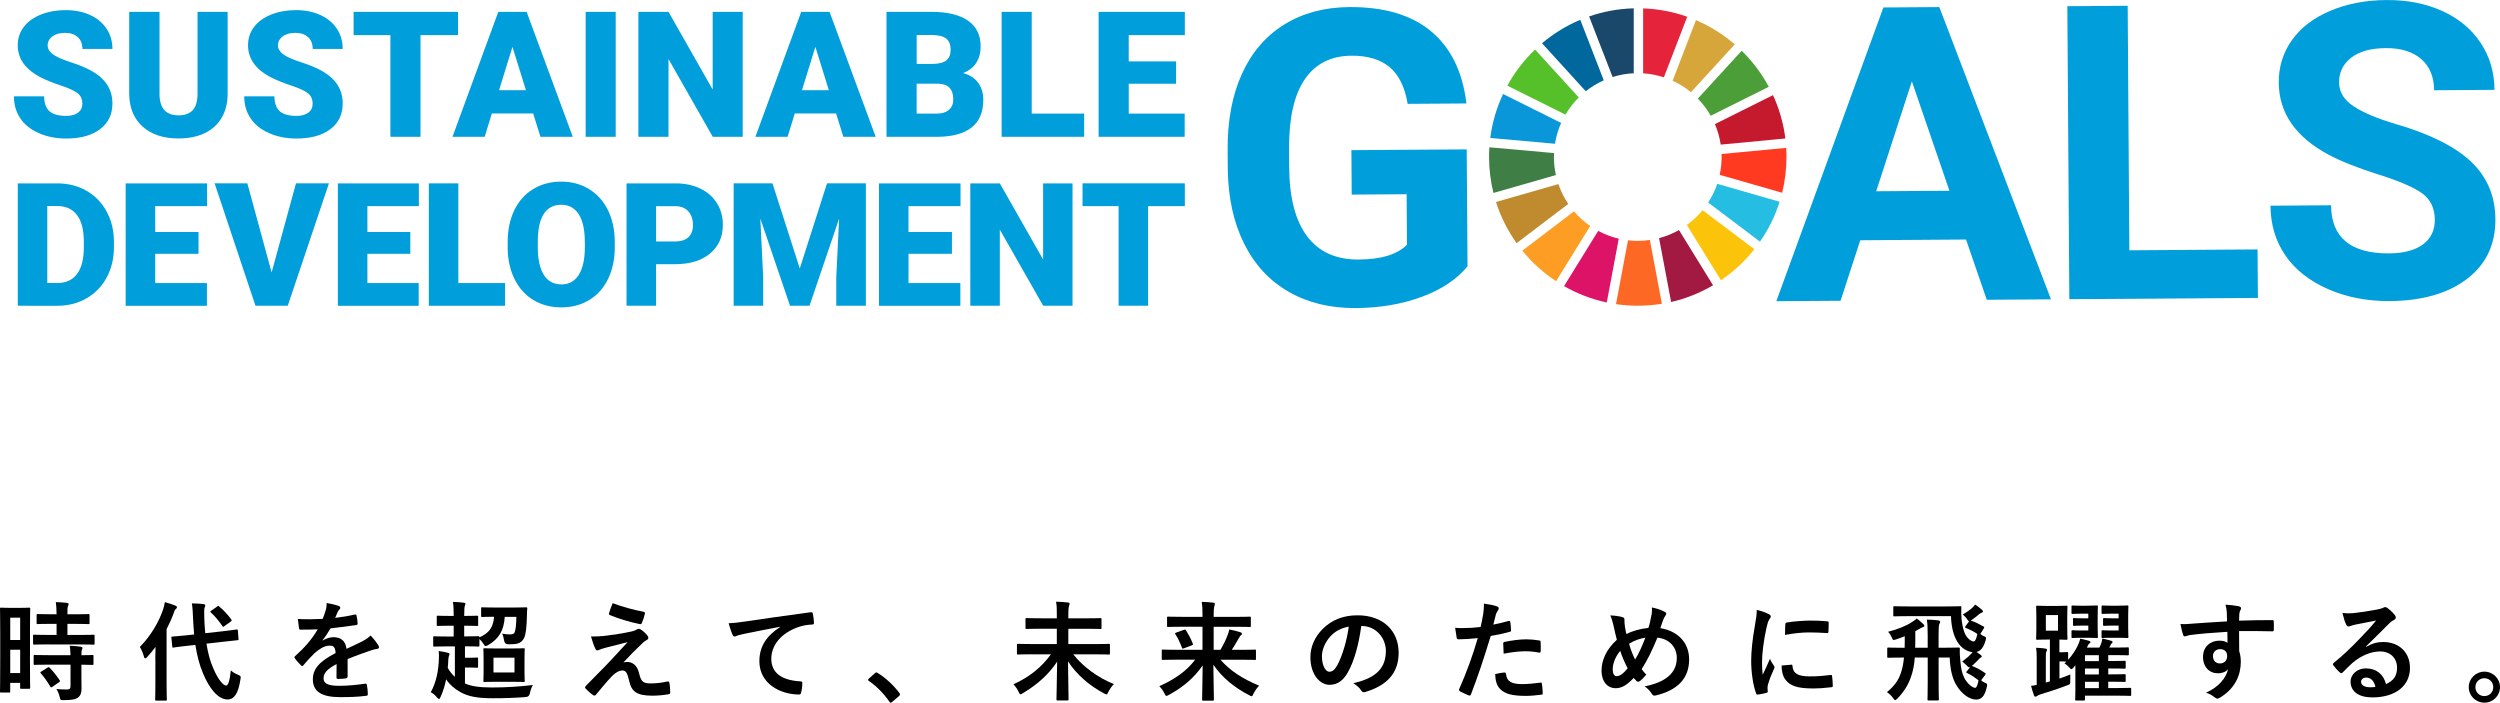
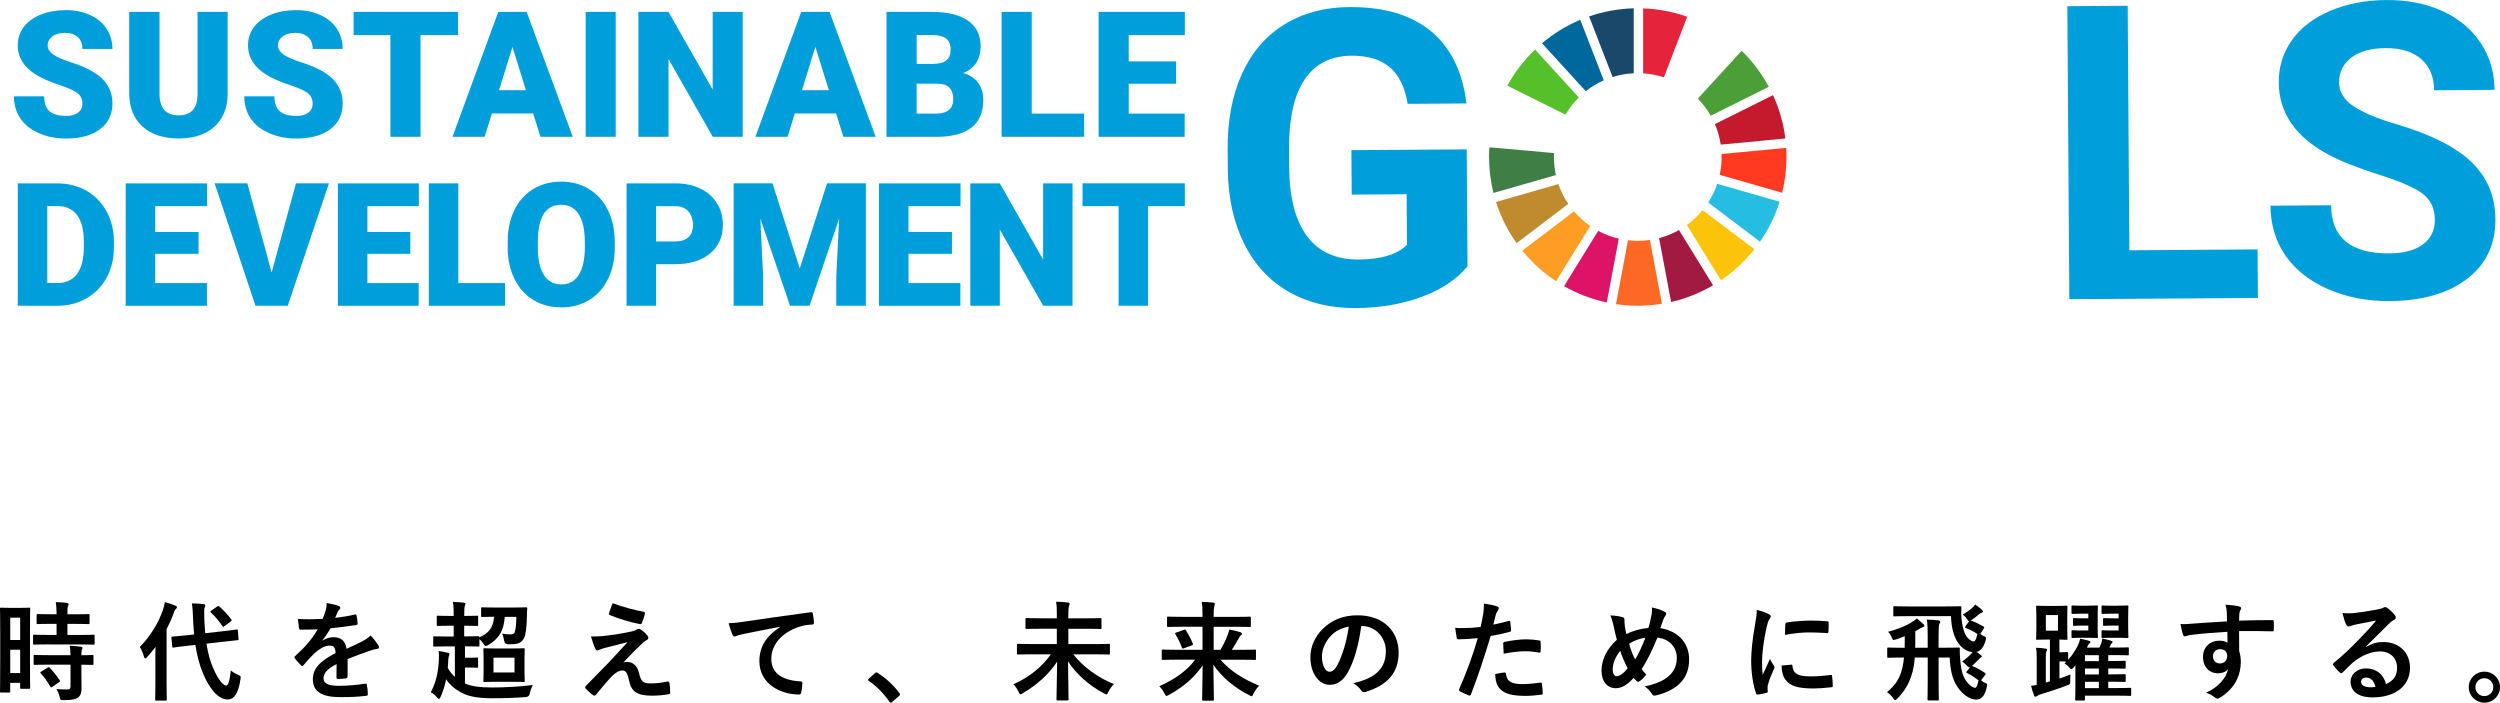
<svg xmlns="http://www.w3.org/2000/svg" id="_レイヤー_2" data-name="レイヤー 2" viewBox="0 0 649.52 182.56">
  <defs>
    <style>
      .cls-1 {
        fill: #009edb;
      }

      .cls-2 {
        fill: #e5243b;
      }

      .cls-3 {
        fill: #c5192d;
      }

      .cls-4 {
        fill: #fd6925;
      }

      .cls-5 {
        fill: #56c02b;
      }

      .cls-6 {
        fill: #ff3a21;
      }

      .cls-7 {
        fill: #fd9d24;
      }

      .cls-8 {
        fill: #26bde2;
      }

      .cls-9 {
        fill: #00689d;
      }

      .cls-10 {
        fill: #a21942;
      }

      .cls-11 {
        fill: #dd1367;
      }

      .cls-12 {
        fill: #d7a63a;
      }

      .cls-13 {
        fill: #fcc30b;
      }

      .cls-14 {
        fill: #19486a;
      }

      .cls-15 {
        fill: #0a97d9;
      }

      .cls-16 {
        fill: #3f7e44;
      }

      .cls-17 {
        fill: #4c9f38;
      }

      .cls-18 {
        fill: #bf8b2e;
      }
    </style>
  </defs>
  <g id="_レイアウト" data-name="レイアウト">
    <g>
      <path d="M7.78,170.24c0,6.97.06,8.23.06,8.4,0,.28-.03.31-.31.31h-2.02c-.25,0-.28-.03-.28-.31v-1.23h-2.58v2.21c0,.28-.03.31-.28.31H.31c-.28,0-.31-.03-.31-.31,0-.17.06-1.6.06-8.62v-6.1c0-5.07-.06-6.55-.06-6.72,0-.28.03-.31.31-.31.2,0,.73.06,2.41.06h2.41c1.68,0,2.21-.06,2.41-.06.28,0,.31.03.31.31,0,.17-.06,1.54-.06,5.66v6.41ZM2.66,160.47v5.8h2.58v-5.8h-2.58ZM5.24,174.86v-6.05h-2.58v6.05h2.58ZM12.68,167.42c-2.66,0-3.58.06-3.75.06-.31,0-.34-.03-.34-.34v-1.93c0-.28.03-.31.34-.31.17,0,1.09.06,3.75.06h2.02v-2.88h-1.32c-2.49,0-3.36.06-3.53.06-.31,0-.34-.03-.34-.31v-1.96c0-.31.03-.34.34-.34.17,0,1.04.06,3.53.06h1.32c-.03-1.46-.06-2.18-.2-3.16,1.09.03,1.85.08,2.88.2.28.03.45.14.45.28,0,.22-.08.36-.17.59-.14.31-.14.84-.14,2.1h1.88c2.55,0,3.39-.06,3.56-.06.28,0,.31.03.31.34v1.96c0,.28-.03.31-.31.31-.17,0-1.01-.06-3.56-.06h-1.88v2.88h2.97c2.66,0,3.58-.06,3.75-.06.31,0,.34.03.34.31v1.93c0,.31-.03.34-.34.34-.17,0-1.09-.06-3.75-.06h-7.81ZM12.8,172.68c-2.66,0-3.56.06-3.72.06-.31,0-.34-.03-.34-.31v-1.96c0-.28.03-.31.34-.31.17,0,1.06.06,3.72.06h5.52c-.03-1.15-.11-1.82-.2-2.46,1.06.06,2.07.14,2.83.25.31.06.48.17.48.31,0,.2-.06.31-.14.48-.11.22-.14.56-.14,1.43,1.9,0,2.66-.06,2.8-.06.31,0,.34.03.34.31v1.96c0,.28-.03.31-.34.31-.14,0-.9-.03-2.8-.06v2.77c0,1.29.03,2.49.03,3.44,0,1.04-.2,1.82-.98,2.38-.62.42-1.54.62-3.64.62-.84,0-.87,0-1.06-.84-.2-.84-.48-1.48-.84-2.04.98.08,1.82.11,2.74.11.67,0,.92-.22.92-.87v-5.57h-5.52ZM12.32,173.46c.28-.17.36-.17.59.03.95.98,1.79,2.04,2.58,3.22.17.25.14.34-.14.53l-1.71,1.18c-.17.11-.25.17-.34.17s-.14-.06-.22-.2c-.84-1.43-1.65-2.49-2.46-3.44-.2-.22-.2-.31.14-.5l1.57-.98Z" />
      <path d="M40.35,171.22c0-.92.03-2.04.06-3.14-.67.9-1.4,1.76-2.13,2.58-.22.25-.39.39-.53.39-.17,0-.28-.14-.36-.48-.25-.95-.7-1.96-1.06-2.49,2.83-2.88,4.87-6.33,6.02-9.66.2-.64.39-1.29.48-1.99.98.28,1.9.56,2.69.9.31.14.45.22.45.42s-.08.31-.31.5c-.17.14-.34.39-.56,1.12-.5,1.37-1.12,2.74-1.82,4.09v14.03c0,2.72.06,4.09.06,4.23,0,.28-.03.31-.34.31h-2.35c-.31,0-.34-.03-.34-.31,0-.17.06-1.51.06-4.23v-6.27ZM57.65,164.03c2.55-.28,3.53-.45,3.81-.48.28-.03.31,0,.34.28l.17,2.16c.03.28,0,.31-.28.34l-3.84.42-4.2.48c.36,2.35.92,4.56,1.79,6.47,1.29,3.02,2.63,4.42,3.33,4.42.45,0,.92-1.09,1.2-3.95.53.48.98.76,1.82,1.12.84.36.81.42.67,1.26-.53,3.58-1.62,5.18-3.33,5.18-2.6,0-4.87-3.14-6.38-6.78-.95-2.21-1.57-4.7-1.99-7.39l-1.9.2c-2.55.25-3.5.45-3.75.48-.28.03-.34,0-.36-.31l-.22-2.21c-.03-.31.03-.31.31-.34.28-.03,1.23-.08,3.78-.34l1.82-.2c-.11-1.34-.22-2.69-.28-4.09-.08-1.88-.11-2.72-.31-3.98,1.01,0,2.02.06,3,.17.31.03.48.17.48.34,0,.25-.08.39-.17.59-.14.34-.11.92-.08,2.8.06,1.29.11,2.58.25,3.84l4.34-.48ZM56.42,157.59c.14-.11.22-.17.31-.17s.14.06.25.17c1.12.95,2.1,1.99,3.08,3.3.2.25.2.34-.14.62l-1.6,1.15c-.14.11-.25.2-.31.2-.08,0-.14-.08-.22-.2-.98-1.4-1.96-2.6-2.97-3.5-.11-.08-.17-.17-.17-.25s.11-.17.28-.28l1.48-1.04Z" />
      <path d="M90.3,175.76c0,.31-.17.45-.53.5-.36.06-1.2.14-1.99.14-.25,0-.36-.17-.36-.45,0-1.01,0-2.41.03-3.42-2.49,1.29-3.39,2.38-3.39,3.72,0,1.18.95,1.93,3.89,1.93,2.58,0,4.82-.25,6.97-.56.25-.03.36.06.39.31.14.64.25,1.62.25,2.3.03.34-.08.53-.31.53-2.41.31-4.23.36-6.94.36-4.59,0-7.03-1.37-7.03-4.62,0-2.69,1.68-4.65,5.91-6.83-.08-1.43-.42-1.99-1.68-1.93-1.32.06-2.58.9-3.86,2.02-1.2,1.18-1.9,1.99-2.8,3.05-.14.17-.22.25-.34.25-.08,0-.2-.08-.31-.2-.39-.39-1.23-1.26-1.6-1.85-.08-.11-.11-.2-.11-.25,0-.11.06-.2.2-.31,2.16-1.93,4.23-4.14,5.85-6.94-1.32.06-2.83.08-4.48.08-.25,0-.34-.14-.39-.45-.08-.45-.2-1.48-.28-2.32,2.13.11,4.31.08,6.44-.03.31-.76.56-1.43.84-2.41.11-.48.2-.95.2-1.71,1.23.2,2.46.5,3.19.78.22.08.34.28.34.48,0,.14-.06.31-.2.42-.17.14-.34.39-.48.67-.17.39-.31.76-.64,1.51,1.71-.2,3.42-.48,5.1-.87.31-.06.39.03.45.28.14.56.25,1.2.28,2.02.03.28-.08.39-.48.45-2.1.31-4.51.62-6.55.84-.64,1.04-1.26,2.07-2.1,3.11l.03.06c.9-.59,2.04-.87,2.8-.87,1.85,0,3.14.84,3.42,3.02,1.09-.5,2.69-1.23,4.12-1.96.53-.28,1.43-.78,2.13-1.51.92.98,1.65,1.96,1.96,2.46.17.25.22.45.22.62,0,.22-.14.34-.42.39-.59.08-1.15.22-1.71.42-1.82.64-3.64,1.26-6.02,2.24v4.51Z" />
      <path d="M120.6,162.54v2.8h.39c2.32,0,3.08-.06,3.25-.06.25,0,.31.03.31.31,2.49-1.09,3.61-2.55,3.81-5.35-2.13,0-2.88.06-3.05.06-.28,0-.31-.03-.31-.31v-1.9c0-.28.03-.31.31-.31.17,0,.95.06,3.28.06h4.76c2.32,0,3.11-.06,3.28-.06.31,0,.36.06.36.34-.06.53-.08,1.06-.08,1.57-.06,3.11-.28,5.18-.76,6.1-.34.7-.9,1.2-1.74,1.43-.59.14-1.37.17-2.38.17q-.9,0-1.04-.92c-.11-.62-.31-1.46-.53-1.85.84.17,1.54.2,2.1.2.62,0,.98-.14,1.15-.53.28-.67.42-2.21.45-4.03h-3.02c-.22,3.5-1.46,5.66-4.34,7.36-.31.14-.5.22-.64.22-.2,0-.31-.17-.59-.62-.31-.48-.64-.87-1.01-1.2v1.65c0,.28-.03.31-.31.31-.17,0-.92-.06-3.25-.06h-.2v2.97h1.2c1.26,0,1.76-.06,1.9-.06.28,0,.31.03.31.31v2.07c0,.25-.03.28-.31.28-.14,0-.64-.06-1.9-.06h-1.2v4.14c1.68.73,3.72,1.04,7.03,1.04,3.61,0,6.92-.2,10.61-.64-.36.67-.62,1.4-.78,2.18q-.17.9-1.06.95c-2.86.22-5.57.31-8.68.31-3.92,0-6.36-.48-8.34-1.62-1.54-.87-2.74-1.9-3.67-3.3-.31,1.57-.78,3.11-1.43,4.54-.14.36-.25.56-.42.56-.14,0-.28-.14-.53-.39-.48-.62-1.09-1.12-1.62-1.34,1.43-2.55,2.07-5.71,2.13-9.1,0-.45,0-1.01-.06-1.62.81.11,1.71.28,2.35.45.34.08.45.14.45.34,0,.11-.03.22-.11.39-.08.14-.17.64-.2,1.12-.03.67-.06,1.37-.14,2.07.5.92,1.09,1.68,1.85,2.35v-7.92h-2.07c-2.3,0-3.08.06-3.28.06-.25,0-.28-.03-.28-.31v-2.04c0-.31.03-.34.28-.34.2,0,.98.06,3.28.06h1.76v-2.8h-1.04c-2.16,0-2.88.06-3.05.06-.28,0-.31-.03-.31-.31v-2.02c0-.31.03-.34.31-.34.17,0,.9.06,3.05.06h1.04v-.22c0-1.57-.03-2.3-.2-3.42,1.04.03,1.88.08,2.8.2.28.03.45.11.45.28s-.06.28-.14.5c-.11.28-.17.81-.17,2.38v.28h.28c2.16,0,2.86-.06,3-.06.31,0,.34.03.34.34v2.02c0,.28-.03.31-.34.31-.14,0-.84-.06-3-.06h-.28ZM132.94,168.48c2.16,0,2.88-.06,3.08-.06.28,0,.31.03.31.31,0,.17-.06.84-.06,2.41v3.33c0,1.57.06,2.24.06,2.41,0,.28-.03.31-.31.31-.2,0-.92-.06-3.08-.06h-4c-2.18,0-2.88.06-3.05.06-.28,0-.31-.03-.31-.31,0-.2.06-.84.06-2.41v-3.33c0-1.57-.06-2.21-.06-2.41,0-.28.03-.31.31-.31.17,0,.87.06,3.05.06h4ZM133.67,170.86h-5.46v3.86h5.46v-3.86Z" />
      <path d="M159.4,164.92c2.16-.34,3.72-.64,4.87-.9.48-.14.76-.22,1.12-.45.25-.14.36-.2.62-.2.17,0,.25.06.48.2.5.31,1.15.84,1.65,1.48.2.2.31.48.31.64,0,.25-.17.48-.5.64-.39.2-.59.39-.9.64-2.07,1.96-3.22,3.14-5.1,5.15.36-.11.73-.14,1.01-.14,1.32,0,2.58.84,3.05,2.83.56,2.3,1.01,2.74,3.08,2.74,1.65,0,2.97-.2,4.34-.5.31-.06.45.11.5.42.11.59.2,1.54.2,2.46,0,.28-.14.39-.5.45-1.23.22-2.77.36-4.12.36-4.12,0-5.46-1.09-6.05-3.86-.45-1.9-.78-2.69-1.76-2.69-.73,0-1.6.39-2.63,1.4-1.26,1.29-3.3,3.75-4.26,4.93-.08.11-.22.2-.39.2-.08,0-.2-.03-.31-.11-.73-.5-1.46-1.2-1.96-1.71-.08-.08-.14-.2-.14-.28,0-.14.08-.31.22-.45,1.79-1.82,3.5-3.56,5.29-5.38,1.09-1.12,2.55-2.74,5.54-5.96-2.1.56-3.98,1.01-5.82,1.48-.87.25-1.29.39-1.51.5-.22.11-.39.17-.59.17s-.34-.14-.48-.48c-.36-.7-.7-1.74-1.12-3.14,2.41,0,3.53-.11,5.85-.48ZM167.22,158.93c.28.06.39.22.31.62-.17.67-.5,1.74-.76,2.3-.08.22-.25.36-.48.31-2.46-.48-5.74-1.46-7.81-2.35-.17-.06-.34-.2-.25-.5.17-.64.53-1.57.95-2.6,2.8,1.04,5.35,1.71,8.04,2.24Z" />
      <path d="M202.66,162.85c-3.42.64-6.41,1.23-9.41,1.85-1.06.25-1.34.31-1.76.45-.2.08-.39.22-.62.22-.2,0-.42-.17-.53-.42-.36-.76-.67-1.74-1.04-3.02,1.43-.06,2.27-.17,4.45-.48,3.44-.5,9.6-1.43,16.83-2.38.42-.06.56.11.59.31.14.64.28,1.68.31,2.46,0,.34-.17.42-.53.42-1.32.08-2.21.22-3.42.62-4.76,1.62-7.14,4.9-7.14,8.26,0,3.61,2.58,5.57,7.45,5.88.45,0,.62.11.62.42,0,.73-.11,1.71-.31,2.41-.08.42-.2.59-.53.59-4.93,0-10.33-2.83-10.33-8.65,0-3.98,1.99-6.66,5.38-8.88v-.06Z" />
      <path d="M227.28,174.92c.2-.2.34-.22.42-.22s.2.03.36.17c2.07,1.29,3.92,2.97,5.57,5.12.17.22.2.31.2.42,0,.14-.06.25-.28.45l-1.71,1.46c-.2.17-.31.25-.39.25-.14,0-.25-.06-.39-.28-1.48-2.16-3.39-4.06-5.29-5.35-.17-.11-.25-.2-.25-.28s.06-.17.2-.34l1.57-1.4Z" />
      <path d="M268.1,169.99c-2.52,0-3.42.06-3.58.06-.28,0-.31-.03-.31-.31v-2.16c0-.28.03-.31.31-.31.17,0,1.06.06,3.58.06h6.47v-3.98h-4c-2.72,0-3.7.06-3.86.06-.25,0-.28-.03-.28-.31v-2.21c0-.28.03-.31.28-.31.17,0,1.15.06,3.86.06h4v-.98c0-1.62,0-2.21-.2-3.33,1.04.03,2.13.08,3.08.2.28.03.45.17.45.31,0,.28-.17.5-.2.73-.08.39-.14.92-.14,2.04v1.04h4.48c2.72,0,3.7-.06,3.86-.06.25,0,.28.03.28.31v2.21c0,.28-.03.31-.28.31-.17,0-1.15-.06-3.86-.06h-4.48v3.98h6.89c2.55,0,3.42-.06,3.58-.06.31,0,.34.03.34.31v2.16c0,.28-.03.31-.34.31-.17,0-1.04-.06-3.58-.06h-5.6c2.35,3.05,6.3,6.05,10.56,7.73-.56.53-1.06,1.29-1.46,2.04-.2.48-.31.64-.48.64-.14,0-.34-.11-.67-.28-3.92-2.07-7.17-5.01-9.32-8.29.06,4.14.14,8.46.14,9.83,0,.28-.03.31-.31.31h-2.52c-.28,0-.31-.03-.31-.31,0-1.29.14-5.66.17-9.77-2.04,3.11-4.98,5.88-8.88,8.18-.31.2-.5.31-.64.31-.17,0-.28-.2-.5-.67-.34-.73-.81-1.4-1.34-1.93,4.26-1.93,7.34-4.48,9.74-7.78h-4.93Z" />
      <path d="M305.7,171.39c-2.52,0-3.39.06-3.56.06-.28,0-.31-.03-.31-.34v-2.04c0-.28.03-.31.31-.31.17,0,1.04.06,3.56.06h6.72v-5.99h-5.15c-2.69,0-3.58.06-3.75.06-.28,0-.31-.03-.31-.31v-2.07c0-.28.03-.31.31-.31.17,0,1.06.06,3.75.06h5.15v-.59c0-1.62-.03-2.18-.2-3.3,1.01.03,2.04.08,3.02.2.28.03.39.17.39.28,0,.28-.11.53-.17.78-.08.36-.14.9-.14,2.02v.62h5.57c2.69,0,3.58-.06,3.75-.06.31,0,.34.03.34.31v2.07c0,.28-.03.31-.34.31-.17,0-1.06-.06-3.75-.06h-5.57v5.99h1.76c.78-1.34,1.43-2.63,1.85-3.81.2-.5.36-.98.45-1.48.92.17,2.02.45,2.83.7.34.11.45.25.45.45,0,.17-.08.28-.25.36-.17.11-.36.39-.7,1.01-.53.92-1.04,1.79-1.68,2.77h2.41c2.52,0,3.39-.06,3.56-.06.28,0,.31.03.31.31v2.04c0,.31-.03.34-.31.34-.17,0-1.04-.06-3.56-.06h-5.35c2.52,2.86,5.57,4.87,10.05,6.75-.56.53-1.06,1.29-1.46,2.04-.22.5-.31.7-.5.7-.14,0-.31-.11-.64-.28-3.72-1.9-6.97-4.51-9.3-7.9.06,4.06.14,7.98.14,9.02,0,.28-.03.31-.31.31h-2.44c-.28,0-.31-.03-.31-.31,0-1.09.11-4.9.14-8.85-2.27,3.3-5.12,5.66-8.74,7.64-.34.17-.53.28-.67.28-.2,0-.28-.2-.53-.67-.39-.78-.81-1.32-1.32-1.85,4.03-1.82,7-3.86,9.32-6.89h-4.84ZM307.58,163.64c.31-.11.39-.11.56.14.64,1.04,1.2,2.04,1.76,3.44.11.28.03.34-.28.45l-2.02.76c-.36.14-.42.11-.53-.17-.48-1.29-1.06-2.52-1.68-3.44-.17-.28-.11-.36.22-.48l1.96-.7Z" />
      <path d="M353.67,162.63c-.64,4.76-1.82,9.13-3.5,12.07-1.2,2.1-2.66,3.22-4.76,3.22-2.46,0-4.96-2.63-4.96-7.2,0-2.69,1.15-5.26,3.16-7.28,2.35-2.35,5.32-3.58,9.1-3.58,6.72,0,10.67,4.14,10.67,9.72,0,5.21-2.94,8.48-8.62,10.19-.59.17-.84.06-1.2-.5-.31-.48-.9-1.12-1.96-1.76,4.73-1.12,8.46-3.08,8.46-8.37,0-3.33-2.52-6.5-6.27-6.5h-.11ZM345.63,165.34c-1.34,1.51-2.18,3.39-2.18,5.18,0,2.58,1.04,4,1.9,4,.73,0,1.34-.36,2.1-1.71,1.23-2.27,2.49-6.3,2.97-10.02-1.96.39-3.53,1.18-4.79,2.55Z" />
      <path d="M391.94,161.34c.31-.08.42.06.45.28.08.62.17,1.43.2,2.02.03.36-.06.45-.42.53-1.74.48-3.16.78-4.87,1.06-1.9,6.22-3.33,10.5-5.12,15.15-.14.39-.31.36-.62.28-.28-.11-1.65-.7-2.24-1.04-.22-.14-.31-.36-.22-.56,2.13-4.9,3.47-8.6,4.84-13.27-1.62.17-3.58.31-4.9.31-.42,0-.53-.08-.59-.45-.11-.59-.25-1.54-.39-2.55.59.08.92.08,2.07.08,1.4,0,2.91-.08,4.54-.28.28-1.12.5-2.35.7-3.5.11-.84.17-1.68.17-2.58,1.48.22,2.63.42,3.53.78.22.08.31.28.31.45,0,.11,0,.25-.14.45-.22.39-.45.67-.59,1.12-.28,1.01-.48,1.96-.67,2.66,1.09-.2,2.6-.56,3.98-.95ZM390.85,174.72c.28,0,.39.11.42.39.22,2.04,1.6,2.63,4.28,2.63,1.57,0,3.58-.25,4.7-.39.22-.03.31.03.34.25.11.73.22,1.68.22,2.44.03.34,0,.42-.45.45-.95.14-2.77.31-3.81.31-3.67,0-5.57-.5-6.83-1.82-.9-.9-1.2-2.21-1.26-3.84.87-.22,2.02-.42,2.38-.42ZM390.54,167.3c0-.39.08-.48.5-.56,1.76-.36,3.84-.64,5.46-.64,1.09,0,2.3.11,3.28.28.39.06.48.08.48.42.06.7.06,1.48.03,2.24,0,.48-.14.59-.53.5-.98-.2-2.27-.34-3.47-.34-1.68,0-3.81.28-5.63.64-.06-.98-.11-1.99-.11-2.55Z" />
      <path d="M429.1,159.72c.08-.62.14-1.29.06-1.9,1.4.28,2.49.67,3.3,1.12.31.14.45.31.45.5,0,.14-.08.31-.2.48-.25.36-.39.62-.56,1.04-.17.45-.42,1.12-.78,2.24,4.42.7,7.48,3.67,7.48,8.12,0,4.98-3.02,7.98-8.6,9.35-.62.14-.81.06-1.15-.48-.42-.67-1.06-1.4-1.82-1.85,3.81-.78,8.37-2.52,8.37-7.39,0-2.83-1.96-4.98-5.04-5.29-1.37,3.33-2.6,5.85-4.09,8.18.31.42.67.92,1.2,1.43-.73.87-1.2,1.37-1.74,1.71-.11.08-.25.14-.39.14s-.25-.06-.39-.17c-.22-.22-.45-.45-.76-.81-1.82,1.93-3.16,2.66-4.68,2.66-2.13,0-3.67-1.74-3.67-4.54s1.29-5.6,3.98-8.04c-.31-1.06-.59-2.46-.87-3.7-.28-1.09-.45-1.85-.84-2.63,1.34.06,2.41.2,3.16.45.45.11.53.31.53.81,0,.45,0,.87.11,1.6.14.81.22,1.32.39,1.99,1.57-.84,3.81-1.43,5.71-1.6.31-.9.56-1.93.81-3.42ZM418.99,173.97c0,.95.39,1.71.98,1.71.84,0,1.74-.62,2.91-2.04-.81-1.57-1.48-3.11-1.93-4.54-1.23,1.46-1.96,3.25-1.96,4.87ZM424.82,171.34c.95-1.54,1.76-3.33,2.66-5.66-1.32.17-2.97.76-4.23,1.57.36,1.34.95,2.94,1.57,4.09Z" />
      <path d="M459.42,159.49c.48.25.64.42.64.67,0,.2-.06.28-.42.84-.28.5-.42.9-.67,1.99-.78,3.47-1.18,6.92-1.18,9.04,0,1.37.06,2.3.17,3.28.59-1.29,1.09-2.21,1.9-4.17.22.7.59,1.15.98,1.76.08.14.2.31.2.42,0,.2-.06.31-.14.45-.64,1.46-1.18,2.66-1.6,4.23-.06.17-.08.48-.08.87,0,.34.06.56.06.78,0,.2-.11.31-.36.36-.7.2-1.48.36-2.3.45-.2.03-.31-.11-.36-.31-.78-1.96-1.29-5.52-1.29-8.34,0-2.52.31-5.57.95-9.18.36-2.07.5-3,.5-4.17,1.26.31,2.16.59,3,1.04ZM465.42,172.68c.22-.03.28.11.28.42.17,1.93,1.51,2.63,4.56,2.63,2.1,0,3.47-.14,5.35-.36.28-.03.34,0,.39.36.08.59.17,1.68.17,2.41,0,.34,0,.36-.48.42-1.9.22-3.25.31-4.56.31-4.14,0-6.08-.67-7.28-2.32-.7-.9-.98-2.32-.98-3.64l2.55-.22ZM463.85,162.21c.03-.34.11-.42.39-.48,1.65-.31,4.79-.5,6.08-.5,1.68,0,2.97.06,4.14.17.59.03.64.08.64.36,0,.84,0,1.6-.06,2.38-.03.25-.11.36-.36.34-1.68-.11-3.14-.17-4.56-.17-1.88,0-3.7.17-6.36.64.03-1.57.03-2.27.08-2.74Z" />
      <path d="M511.64,161.37c-.2.03-.28-.06-.42-.28-.36-.56-.87-1.15-1.29-1.43,1.04-.59,2.04-1.32,2.55-1.82.36-.36.48-.48.67-.78.53.34,1.15.81,1.74,1.34.2.17.31.31.31.45s-.14.28-.34.34c-.22.06-.48.22-.64.36-.56.48-1.26,1.04-1.9,1.48l-.34.22c.06,0,.11,0,.2.03.95.31,2.16.92,3.14,1.48.14.08.2.14.2.22s-.06.2-.17.39l-.84,1.34c.34.28.67.48,1.01.62.5.2.56.25.36,1.09-.5,1.65-1.2,2.72-2.38,2.97.36.22.7.45,1.04.73.17.14.34.25.34.42s-.17.25-.28.31c-.17.06-.34.25-.5.45-.56.62-1.23,1.2-1.65,1.6l-.14.14c.06,0,.11,0,.17.03,1.12.45,2.24,1.06,3.19,1.74.14.11.22.17.22.25s-.06.17-.14.31l-1.04,1.37c.28.28.62.5,1.09.7.56.25.56.28.36,1.18-.5,2.3-1.46,3.14-2.72,3.14-1.74,0-3.81-1.43-5.24-3.89-.9-1.54-1.54-3.84-1.65-7.03h-2.88v6.05c0,3.08.06,4.62.06,4.79,0,.28-.03.31-.34.31h-2.27c-.31,0-.34-.03-.34-.31,0-.2.06-1.71.06-4.79v-6.05h-3.36c-.14,1.9-.45,3.47-.95,4.9-.76,2.3-2.02,4.17-3.53,5.71-.31.28-.48.45-.62.45-.17,0-.31-.2-.56-.56-.48-.67-1.04-1.15-1.57-1.51,1.76-1.48,2.94-2.88,3.64-5.07.34-1.01.62-2.21.78-3.92h-.17c-2.74,0-3.7.06-3.84.06-.31,0-.34-.03-.34-.31v-2.04c0-.28.03-.31.34-.31.14,0,1.09.06,3.84.06h.34c.03-.45.03-.92.03-1.43v-1.57c-.7.28-1.43.56-2.21.81-.34.08-.53.17-.67.17-.2,0-.28-.17-.45-.56-.34-.76-.59-1.15-1.01-1.57,2.44-.64,4.76-1.54,6.24-2.55.39-.28.81-.5,1.2-.9.59.39,1.18.95,1.71,1.43.17.14.28.28.28.48,0,.17-.17.28-.45.36-.28.08-.64.31-.95.48l-.95.56v2.88c0,.5,0,.95-.03,1.4h3.25v-3.05c0-2.02-.03-2.94-.22-4.26,1.04.03,1.99.08,2.97.2.25.03.5.17.5.36,0,.28-.2.48-.25.67-.11.36-.17.95-.17,2.97v3.11h1.26c2.77,0,3.72-.06,3.92-.06.28,0,.34.06.34.34-.06,1.15.06,2.38.14,3.28.17,1.74.39,3.05,1.04,4.31.84,1.6,2.16,2.55,2.83,2.55.31,0,.64-.76.84-1.96-.92-.7-1.82-1.34-2.97-1.9-.25-.11-.28-.17-.06-.45l.84-1.04c-.28.11-.5-.03-.87-.45-.36-.39-.84-.81-1.18-1.04,1.09-.78,1.71-1.34,2.24-1.9.17-.17.34-.34.45-.53-1.32-.14-2.88-.95-3.95-2.72-.9-1.46-1.54-3.5-1.65-6.64h-10.84c-2.72,0-3.67.06-3.84.06-.28,0-.31-.03-.31-.31v-2.02c0-.28.03-.31.31-.31.17,0,1.12.06,3.84.06h9.32c2.74,0,3.7-.06,3.86-.06.31,0,.36.06.36.34-.06,1.09-.06,2.04.06,3.14.17,1.23.34,2.63,1.01,3.92.73,1.32,1.68,1.76,2.18,1.76.34,0,.67-.78.9-1.96-.92-.62-1.9-1.12-2.97-1.54-.17-.06-.22-.11-.22-.2s.06-.2.17-.34l.92-1.26Z" />
      <path d="M538.75,173.41c-.28.31-.45.45-.59.45s-.28-.14-.56-.45c-.42-.48-.76-.76-1.23-1.06.17-.14.34-.28.48-.45-.17,0-.5-.06-1.2-.06h-.59v4.45c.9-.31,1.85-.64,2.83-1.06-.03.48-.03,1.06-.03,1.57.03.92.03.95-.81,1.26-2.07.81-4.2,1.51-6.72,2.27-.5.14-.84.31-1.01.45-.14.11-.31.22-.48.22-.2,0-.31-.11-.39-.34-.31-.81-.56-1.62-.76-2.49.48-.03.95-.11,1.46-.22v-7.03c0-1.26-.03-1.88-.17-2.63.92.03,1.88.11,2.46.22.25.06.39.11.39.28,0,.2-.08.34-.17.5-.11.2-.14.64-.14,1.71v6.33l1.06-.31v-10.86h-.78c-1.74,0-2.3.06-2.49.06-.28,0-.31-.03-.31-.34,0-.17.06-.84.06-2.41v-3.36c0-1.57-.06-2.24-.06-2.44,0-.28.03-.31.31-.31.2,0,.76.06,2.49.06h2.55c1.79,0,2.3-.06,2.49-.06.28,0,.31.03.31.31,0,.17-.06.87-.06,2.44v3.36c0,1.57.06,2.24.06,2.41,0,.31-.03.34-.31.34-.17,0-.59-.03-1.79-.06v3.3h.59c.9,0,1.18-.06,1.34-.06.31,0,.34.03.34.31v1.71c1.04-1.15,1.88-2.44,2.46-3.61.22-.45.53-1.2.67-1.88.78.17,1.62.34,2.21.53.31.08.45.17.45.34s-.08.25-.25.36c-.28.2-.42.56-.67,1.09h3.25c.2-.39.34-.76.45-1.04.14-.42.25-.78.31-1.32.81.17,1.65.39,2.24.56.28.08.42.2.42.34,0,.2-.14.28-.25.39s-.2.22-.25.36l-.34.7h1.57c2.27,0,3.02-.06,3.19-.06.28,0,.31.03.31.31v1.46c0,.28-.03.31-.31.31-.17,0-.92-.06-3.19-.06h-1.85v1.54h.08c2.91,0,3.98-.06,4.14-.06.28,0,.31.03.31.31v1.43c0,.28-.03.31-.31.31-.17,0-1.23-.06-4.14-.06h-.08v1.54h.08c2.91,0,3.98-.06,4.14-.06.28,0,.31.03.31.31v1.4c0,.28-.03.31-.31.31-.17,0-1.23-.06-4.14-.06h-.08v1.65h2.32c2.38,0,3.14-.06,3.3-.06.31,0,.34.03.34.31v1.48c0,.28-.03.31-.34.31-.17,0-.92-.06-3.3-.06h-8.37v.95c0,.28-.03.31-.31.31h-1.96c-.25,0-.28-.03-.28-.31,0-.17.06-.7.06-2.46v-6.36l-.45.5ZM534.69,159.8h-3.16v4.06h3.16v-4.06ZM542.28,157.36c1.62,0,2.32-.06,2.49-.06.25,0,.28.03.28.31,0,.17-.06.92-.06,2.52v2.8c0,1.62.06,2.35.06,2.52,0,.28-.03.31-.28.31-.17,0-.87-.06-2.49-.06h-2.18c-1.01,0-1.4.06-1.57.06-.31,0-.34-.03-.34-.31v-1.4c0-.28.03-.31.34-.31.17,0,.56.06,1.57.06h2.46v-1.26h-1.79c-1.26,0-1.71.06-1.88.06-.28,0-.31-.03-.31-.34v-1.34c0-.31.03-.34.31-.34.17,0,.62.06,1.88.06h1.79v-1.2h-1.9c-1.51,0-1.96.06-2.13.06-.31,0-.34-.03-.34-.31v-1.57c0-.28.03-.31.34-.31.17,0,.62.06,2.13.06h1.62ZM545.3,171.76v-1.54h-3.61v1.54h3.61ZM545.3,175.23v-1.54h-3.61v1.54h3.61ZM545.3,178.78v-1.65h-3.61v1.65h3.61ZM550.23,157.36c1.57,0,2.27-.06,2.44-.06.28,0,.31.03.31.31,0,.17-.06.92-.06,2.52v2.8c0,1.62.06,2.35.06,2.52,0,.28-.03.31-.31.31-.17,0-.87-.06-2.44-.06h-2.32c-1.01,0-1.4.06-1.6.06-.28,0-.31-.03-.31-.31v-1.4c0-.28.03-.31.31-.31.2,0,.59.06,1.6.06h2.52v-1.26h-1.85c-1.23,0-1.71.06-1.88.06-.28,0-.31-.03-.31-.34v-1.18c0-.48.03-.5.31-.5.17,0,.64.06,1.88.06h1.85v-1.2h-1.96c-1.54,0-1.96.06-2.16.06-.28,0-.31-.03-.31-.31v-1.57c0-.28.03-.31.31-.31.2,0,.62.06,2.16.06h1.76Z" />
      <path d="M578.54,159.13c-.06-.81-.11-1.2-.34-2.04,1.26.08,2.6.25,3.28.39.48.08.78.28.78.53,0,.22-.08.36-.25.64-.08.17-.17.45-.22.81-.03.36-.03.73-.06,1.79,3.02-.11,5.91-.14,8.6-.14.34,0,.39.06.42.42.03.7.03,1.43,0,2.13,0,.31-.14.39-.48.36-2.91-.08-5.63-.08-8.54-.06,0,1.71,0,3.5.03,5.21.28.76.42,1.85.42,2.77,0,3.25-1.32,6.64-4.98,9.04-.48.31-.84.53-1.09.53s-.56-.2-.84-.42c-.64-.53-1.4-.9-2.13-1.12,3.28-1.46,5.24-3.81,5.74-6.16-.56.81-1.71,1.12-2.63,1.12-2.21,0-3.89-1.6-3.89-4.28s1.96-4.2,4.23-4.2c.84,0,1.68.17,2.13.56,0-.98-.03-1.93-.03-2.86-3.53.2-7.48.53-9.69.84-.62.08-1.06.34-1.32.34-.28,0-.39-.11-.48-.39-.22-.56-.48-1.68-.7-2.83,1.04.11,1.93,0,3.42-.11,1.71-.14,5.32-.36,8.68-.56-.03-.87-.03-1.57-.06-2.32ZM574.95,170.47c0,1.23.78,1.9,1.79,1.9s1.9-.64,1.9-1.93c0-1.15-.73-1.79-1.85-1.79-.87,0-1.85.59-1.85,1.82Z" />
      <path d="M614.74,168.06c1.57-.9,2.88-1.26,4.45-1.26,4.09,0,6.94,2.69,6.94,6.72,0,4.68-3.78,7.67-9.77,7.67-3.53,0-5.66-1.51-5.66-4.12,0-1.88,1.76-3.42,3.95-3.42,2.63,0,4.56,1.4,5.26,4.09,1.96-.9,2.86-2.13,2.86-4.26,0-2.55-1.79-4.23-4.4-4.23-2.32,0-4.9,1.04-7.17,2.97-.81.73-1.6,1.54-2.44,2.38-.2.2-.34.31-.48.31-.11,0-.25-.08-.42-.25-.59-.5-1.2-1.23-1.65-1.82-.17-.22-.08-.42.14-.64,2.18-1.76,4.12-3.56,6.64-6.19,1.74-1.79,3.05-3.19,4.34-4.79-1.68.31-3.67.7-5.4,1.06-.36.08-.73.17-1.18.34-.14.06-.42.14-.56.14-.28,0-.48-.14-.62-.48-.34-.64-.59-1.43-.98-3.02.84.11,1.76.11,2.6.06,1.71-.17,4.17-.53,6.36-.95.7-.14,1.26-.28,1.54-.42.14-.08.39-.22.53-.22.28,0,.45.08.64.22.84.64,1.4,1.2,1.88,1.79.22.25.31.45.31.67,0,.28-.17.53-.48.67-.48.22-.7.42-1.23.9-2.04,1.99-3.92,3.95-6.05,5.99l.03.08ZM614.77,176.04c-.81,0-1.34.48-1.34,1.06,0,.87.76,1.46,2.44,1.46.5,0,.87-.03,1.29-.11-.36-1.54-1.2-2.41-2.38-2.41Z" />
      <path d="M649.52,178.53c0,2.24-1.82,4.03-4.06,4.03s-4.06-1.79-4.06-4.03,1.82-4.03,4.06-4.03,4.06,1.79,4.06,4.03ZM643.13,178.53c0,1.32,1.01,2.32,2.32,2.32s2.32-1.01,2.32-2.32-1.01-2.32-2.32-2.32-2.32,1.01-2.32,2.32Z" />
    </g>
    <g>
      <g>
        <path class="cls-5" d="M406.72,29.78c.96-1.63,2.13-3.13,3.46-4.46l-11.36-12.45c-2.86,2.73-5.29,5.9-7.21,9.39l15.1,7.52Z" />
-         <path class="cls-12" d="M434.56,20.98c1.72.79,3.32,1.79,4.76,2.98l11.39-12.43c-3-2.59-6.4-4.72-10.09-6.3l-6.06,15.75Z" />
        <path class="cls-3" d="M460.64,24.72l-15.09,7.52c.72,1.68,1.23,3.47,1.51,5.33l16.79-1.59c-.5-3.98-1.6-7.77-3.21-11.27" />
        <path class="cls-17" d="M444.46,30.07l15.09-7.52c-1.87-3.47-4.25-6.63-7.05-9.36l-11.39,12.43c1.3,1.33,2.43,2.83,3.35,4.46" />
        <path class="cls-16" d="M403.72,40.79c0-.34.01-.68.03-1.02l-16.8-1.5c-.05.83-.08,1.67-.08,2.52,0,3.22.4,6.35,1.14,9.34l16.22-4.65c-.33-1.51-.51-3.08-.51-4.69" />
        <path class="cls-13" d="M442.35,54.6c-1.19,1.45-2.57,2.75-4.1,3.85l8.87,14.36c3.29-2.23,6.22-4.95,8.68-8.06l-13.46-10.15Z" />
        <path class="cls-6" d="M447.29,40.79c0,1.59-.17,3.14-.5,4.63l16.22,4.66c.74-2.98,1.13-6.09,1.13-9.29,0-.8-.03-1.59-.08-2.37l-16.79,1.59c0,.26.01.52.01.79" />
        <path class="cls-7" d="M408.93,54.92l-13.42,10.2c2.5,3.07,5.45,5.75,8.77,7.94l8.87-14.34c-1.56-1.08-2.98-2.36-4.21-3.8" />
-         <path class="cls-15" d="M403.99,37.35c.3-1.9.85-3.71,1.61-5.41l-15.09-7.52c-1.67,3.55-2.81,7.39-3.33,11.42l16.81,1.51Z" />
        <path class="cls-10" d="M445.06,74.11l-8.85-14.34c-1.61.91-3.34,1.62-5.17,2.1l3.13,16.59c3.89-.89,7.55-2.38,10.9-4.35" />
        <path class="cls-8" d="M446.15,47.77c-.59,1.73-1.38,3.35-2.36,4.85l13.47,10.16c2.19-3.14,3.92-6.63,5.1-10.36l-16.21-4.66Z" />
        <path class="cls-4" d="M428.65,62.35c-1.02.15-2.07.23-3.14.23-.86,0-1.7-.05-2.54-.15l-3.12,16.59c1.85.27,3.74.41,5.66.41,2.13,0,4.23-.18,6.26-.51l-3.12-16.57Z" />
        <path class="cls-2" d="M426.9,19.05c1.87.12,3.68.48,5.39,1.04l6.06-15.74c-3.6-1.27-7.45-2.03-11.45-2.17v16.87Z" />
        <path class="cls-11" d="M420.57,62.01c-1.89-.44-3.68-1.13-5.35-2.02l-8.87,14.35c3.41,1.95,7.14,3.4,11.1,4.24l3.12-16.57Z" />
        <path class="cls-14" d="M418.96,20.01c1.75-.55,3.59-.89,5.5-.98V2.16c-4.05.11-7.95.85-11.6,2.11l6.1,15.73Z" />
        <path class="cls-18" d="M407.45,52.98c-1.07-1.58-1.94-3.31-2.57-5.15l-16.21,4.65c1.23,3.87,3.05,7.47,5.35,10.7l13.43-10.2Z" />
        <path class="cls-9" d="M412,23.7c1.42-1.13,2.99-2.08,4.67-2.83l-6.1-15.72c-3.63,1.52-6.98,3.59-9.94,6.09l11.36,12.46Z" />
      </g>
      <g>
        <g>
          <path class="cls-1" d="M381.28,69.18c-2.8,3.4-6.77,6.05-11.92,7.95-5.15,1.9-10.86,2.87-17.13,2.91-6.59.04-12.37-1.35-17.36-4.2-4.99-2.84-8.85-6.99-11.59-12.44-2.74-5.45-4.17-11.87-4.29-19.26l-.04-5.18c-.05-7.6,1.18-14.19,3.71-19.76,2.52-5.58,6.19-9.85,11-12.83,4.81-2.98,10.45-4.49,16.94-4.53,9.03-.06,16.1,2.04,21.22,6.31,5.12,4.27,8.18,10.51,9.17,18.73l-15.27.1c-.73-4.35-2.29-7.53-4.69-9.54-2.4-2-5.69-2.99-9.88-2.97-5.33.04-9.38,2.07-12.14,6.1-2.76,4.03-4.13,10-4.11,17.91l.03,4.86c.05,7.98,1.61,14,4.67,18.06,3.06,4.06,7.52,6.07,13.37,6.03,5.89-.04,10.08-1.32,12.57-3.85l-.09-13.12-14.27.1-.08-11.55,29.96-.2.21,30.38Z" />
-           <path class="cls-1" d="M510.81,62.23l-27.5.19-5.12,15.72-16.68.11L489.32,1.94l14.53-.1,29.01,75.93-16.68.11-5.39-15.65ZM487.45,49.69l19.03-.13-9.76-28.43-9.27,28.56Z" />
          <path class="cls-1" d="M553.23,65.03l33.3-.23.09,12.6-48.99.33-.52-76.12,15.68-.11.43,63.52Z" />
          <path class="cls-1" d="M632.59,57.12c-.02-2.96-1.08-5.23-3.18-6.8-2.1-1.57-5.88-3.22-11.33-4.94-5.45-1.72-9.77-3.43-12.95-5.11-8.68-4.61-13.04-10.87-13.09-18.79-.03-4.11,1.11-7.79,3.4-11.03,2.3-3.24,5.61-5.78,9.93-7.62,4.33-1.84,9.19-2.78,14.6-2.82,5.44-.04,10.29.92,14.55,2.85,4.27,1.94,7.59,4.7,9.96,8.27,2.38,3.57,3.58,7.64,3.61,12.21l-15.69.11c-.02-3.48-1.14-6.19-3.35-8.11-2.21-1.92-5.3-2.87-9.27-2.84-3.83.03-6.81.86-8.92,2.49-2.12,1.64-3.16,3.78-3.15,6.43.02,2.48,1.28,4.54,3.78,6.2,2.5,1.66,6.18,3.2,11.04,4.63,8.94,2.62,15.46,5.91,19.57,9.85,4.1,3.95,6.18,8.88,6.22,14.81.05,6.59-2.41,11.77-7.37,15.55-4.96,3.78-11.66,5.7-20.09,5.76-5.86.04-11.2-1-16.02-3.11-4.82-2.11-8.51-5.02-11.07-8.73-2.55-3.71-3.85-8.03-3.88-12.94l15.74-.11c.06,8.4,5.1,12.57,15.14,12.5,3.73-.03,6.64-.8,8.72-2.33,2.08-1.53,3.11-3.66,3.09-6.37Z" />
        </g>
        <path class="cls-1" d="M21.39,26.91c0-1.14-.4-2.04-1.21-2.68-.81-.64-2.23-1.3-4.27-1.98-2.04-.68-3.7-1.34-4.99-1.98-4.21-2.07-6.31-4.9-6.31-8.52,0-1.8.52-3.38,1.57-4.76,1.05-1.37,2.53-2.44,4.45-3.21,1.92-.77,4.07-1.15,6.46-1.15,2.33,0,4.43.42,6.27,1.25,1.85.83,3.29,2.02,4.31,3.56,1.03,1.54,1.54,3.3,1.54,5.27h-7.8c0-1.32-.4-2.35-1.22-3.08-.81-.73-1.91-1.09-3.29-1.09s-2.5.31-3.31.93c-.81.62-1.21,1.4-1.21,2.35,0,.83.45,1.59,1.34,2.26.89.68,2.46,1.37,4.7,2.1,2.24.72,4.09,1.5,5.53,2.33,3.51,2.02,5.26,4.81,5.26,8.36,0,2.84-1.07,5.07-3.21,6.69-2.14,1.62-5.08,2.43-8.81,2.43-2.63,0-5.01-.47-7.14-1.42-2.13-.94-3.74-2.24-4.81-3.88-1.08-1.64-1.62-3.53-1.62-5.67h7.85c0,1.74.45,3.02,1.35,3.85.9.82,2.36,1.24,4.38,1.24,1.29,0,2.31-.28,3.07-.84.75-.56,1.13-1.34,1.13-2.35Z" />
        <path class="cls-1" d="M59.14,3.08v21.24c0,2.41-.51,4.49-1.54,6.25-1.03,1.76-2.5,3.1-4.41,4.02-1.92.92-4.18,1.38-6.8,1.38-3.95,0-7.07-1.03-9.34-3.08-2.27-2.05-3.43-4.86-3.48-8.43V3.08h7.87v21.56c.09,3.55,1.74,5.33,4.95,5.33,1.62,0,2.85-.45,3.68-1.34.83-.89,1.25-2.34,1.25-4.35V3.08h7.82Z" />
        <path class="cls-1" d="M81.22,26.91c0-1.14-.4-2.04-1.21-2.68-.81-.64-2.23-1.3-4.27-1.98-2.04-.68-3.7-1.34-4.99-1.98-4.21-2.07-6.31-4.9-6.31-8.52,0-1.8.52-3.38,1.57-4.76,1.05-1.37,2.53-2.44,4.45-3.21,1.92-.77,4.07-1.15,6.46-1.15,2.33,0,4.43.42,6.27,1.25,1.85.83,3.29,2.02,4.31,3.56,1.03,1.54,1.54,3.3,1.54,5.27h-7.8c0-1.32-.4-2.35-1.22-3.08-.81-.73-1.91-1.09-3.29-1.09-1.4,0-2.5.31-3.31.93-.81.62-1.21,1.4-1.21,2.35,0,.83.45,1.59,1.34,2.26.89.68,2.46,1.37,4.7,2.1,2.24.72,4.09,1.5,5.53,2.33,3.51,2.02,5.26,4.81,5.26,8.36,0,2.84-1.07,5.07-3.21,6.69-2.14,1.62-5.08,2.43-8.81,2.43-2.63,0-5.01-.47-7.14-1.42-2.13-.94-3.74-2.24-4.81-3.88-1.08-1.64-1.62-3.53-1.62-5.67h7.85c0,1.74.45,3.02,1.35,3.85.9.82,2.36,1.24,4.38,1.24,1.29,0,2.31-.28,3.07-.84.75-.56,1.13-1.34,1.13-2.35Z" />
        <path class="cls-1" d="M118.99,9.12h-9.74s0,26.42,0,26.42h-7.82V9.12s-9.56,0-9.56,0V3.08h27.13v6.04Z" />
        <path class="cls-1" d="M138.51,29.48h-10.72s-1.87,6.06-1.87,6.06h-8.36s11.9-32.46,11.9-32.46h7.36s11.99,32.46,11.99,32.46h-8.4s-1.89-6.06-1.89-6.06ZM129.66,23.43h6.98s-3.5-11.26-3.5-11.26l-3.48,11.26Z" />
        <path class="cls-1" d="M159.96,35.54h-7.8V3.08h7.8v32.46Z" />
        <path class="cls-1" d="M192.96,35.54h-7.78s-11.5-20.2-11.5-20.2v20.2h-7.82V3.08h7.82s11.48,20.2,11.48,20.2V3.08h7.8v32.46Z" />
        <path class="cls-1" d="M217.21,29.48h-10.72s-1.87,6.06-1.87,6.06h-8.36s11.9-32.46,11.9-32.46h7.36s11.99,32.46,11.99,32.46h-8.4s-1.89-6.06-1.89-6.06ZM208.36,23.43h6.98s-3.5-11.26-3.5-11.26l-3.48,11.26Z" />
        <path class="cls-1" d="M230.32,35.54V3.08h11.66c4.18,0,7.35.77,9.53,2.3,2.18,1.53,3.27,3.75,3.27,6.67,0,1.68-.39,3.11-1.16,4.3-.77,1.19-1.91,2.07-3.41,2.63,1.69.45,2.99,1.28,3.9,2.5.91,1.22,1.36,2.71,1.36,4.46,0,3.18-1.01,5.57-3.02,7.17-2.01,1.6-5,2.41-8.95,2.44h-13.17ZM238.15,16.61h4.08c1.71-.01,2.93-.33,3.66-.94.73-.61,1.09-1.51,1.09-2.71,0-1.37-.39-2.36-1.18-2.96-.79-.6-2.06-.91-3.81-.91h-3.83s0,7.51,0,7.51ZM238.15,21.74v7.78s5.13,0,5.13,0c1.41,0,2.5-.32,3.25-.97.76-.65,1.14-1.56,1.14-2.73,0-2.7-1.35-4.06-4.03-4.08h-5.48Z" />
        <path class="cls-1" d="M268.05,29.52h13.62v6.02h-21.44V3.08h7.82v26.44Z" />
        <path class="cls-1" d="M305.56,21.76h-12.3s0,7.76,0,7.76h14.53v6.02h-22.36V3.08h22.4v6.04h-14.58s0,6.84,0,6.84h12.3v5.8Z" />
        <path class="cls-1" d="M4.62,79.44v-31.8h10.24c2.81,0,5.34.64,7.58,1.91,2.24,1.27,3.99,3.07,5.25,5.39,1.26,2.32,1.9,4.93,1.91,7.81v1.46c0,2.91-.62,5.52-1.85,7.83-1.23,2.31-2.96,4.11-5.2,5.42-2.24,1.3-4.73,1.96-7.48,1.98H4.62ZM12.28,53.55v19.98s2.66,0,2.66,0c2.2,0,3.89-.78,5.07-2.35,1.18-1.57,1.77-3.89,1.77-6.98v-1.38c0-3.07-.59-5.39-1.77-6.95-1.18-1.56-2.9-2.34-5.15-2.34h-2.58Z" />
        <path class="cls-1" d="M51.58,65.94h-11.26s0,7.6,0,7.6h13.44v5.9h-21.11v-31.8h21.15v5.92h-13.48s0,6.71,0,6.71h11.26v5.68Z" />
        <path class="cls-1" d="M70.57,70.79l6.33-23.15h8.56s-10.7,31.8-10.7,31.8h-8.39s-10.61-31.8-10.61-31.8h8.5s6.31,23.15,6.31,23.15Z" />
        <path class="cls-1" d="M106.6,65.94h-11.15s0,7.6,0,7.6h13.33v5.9h-21v-31.8h21.04v5.92h-13.37s0,6.71,0,6.71h11.15v5.68Z" />
        <path class="cls-1" d="M119.08,73.54h12.13v5.9h-19.8v-31.8h7.67v25.9Z" />
        <path class="cls-1" d="M159.73,64.19c0,3.1-.58,5.85-1.73,8.23-1.15,2.39-2.78,4.23-4.9,5.51-2.12,1.29-4.53,1.93-7.24,1.93-2.71,0-5.11-.62-7.21-1.87-2.1-1.24-3.73-3.03-4.9-5.34-1.17-2.32-1.79-4.97-1.85-7.97v-1.79c0-3.12.57-5.86,1.71-8.25,1.14-2.38,2.78-4.22,4.91-5.51,2.13-1.3,4.56-1.94,7.28-1.94,2.69,0,5.1.64,7.21,1.92,2.11,1.28,3.75,3.1,4.93,5.47,1.17,2.37,1.76,5.08,1.78,8.14v1.46ZM151.94,62.86c0-3.16-.53-5.56-1.58-7.2-1.06-1.64-2.57-2.46-4.53-2.46-3.84,0-5.88,2.88-6.09,8.65l-.02,2.34c0,3.12.52,5.51,1.55,7.19,1.03,1.67,2.57,2.51,4.61,2.51,1.94,0,3.43-.82,4.48-2.47s1.58-4.01,1.59-7.1v-1.46Z" />
        <path class="cls-1" d="M170.45,68.65v10.79h-7.67v-31.8h12.69c2.43,0,4.58.45,6.45,1.34,1.87.9,3.32,2.17,4.35,3.82,1.03,1.65,1.54,3.53,1.54,5.62,0,3.1-1.11,5.58-3.33,7.44-2.22,1.86-5.27,2.78-9.14,2.78h-4.89ZM170.45,62.73h5.02c1.49,0,2.62-.37,3.4-1.11.78-.74,1.17-1.79,1.17-3.14,0-1.48-.4-2.67-1.2-3.56-.8-.89-1.89-1.34-3.28-1.35h-5.11s0,9.17,0,9.17Z" />
        <path class="cls-1" d="M200.69,47.63l7.1,22.13,7.08-22.13h10.09v31.8h-7.69v-7.43s.74-15.2.74-15.2l-7.69,22.63h-5.07s-7.71-22.65-7.71-22.65l.74,15.22v7.43h-7.67v-31.8h10.07Z" />
        <path class="cls-1" d="M247.33,65.94h-11.29s0,7.6,0,7.6h13.47v5.9h-21.14v-31.8h21.18v5.92h-13.52s0,6.71,0,6.71h11.29v5.68Z" />
        <path class="cls-1" d="M278.65,79.44h-7.62s-11.27-19.79-11.27-19.79v19.79h-7.67v-31.8h7.67s11.25,19.79,11.25,19.79v-19.79h7.64v31.8Z" />
        <path class="cls-1" d="M307.83,53.55h-9.54s0,25.88,0,25.88h-7.67v-25.88s-9.37,0-9.37,0v-5.92h26.58v5.92Z" />
      </g>
    </g>
  </g>
</svg>